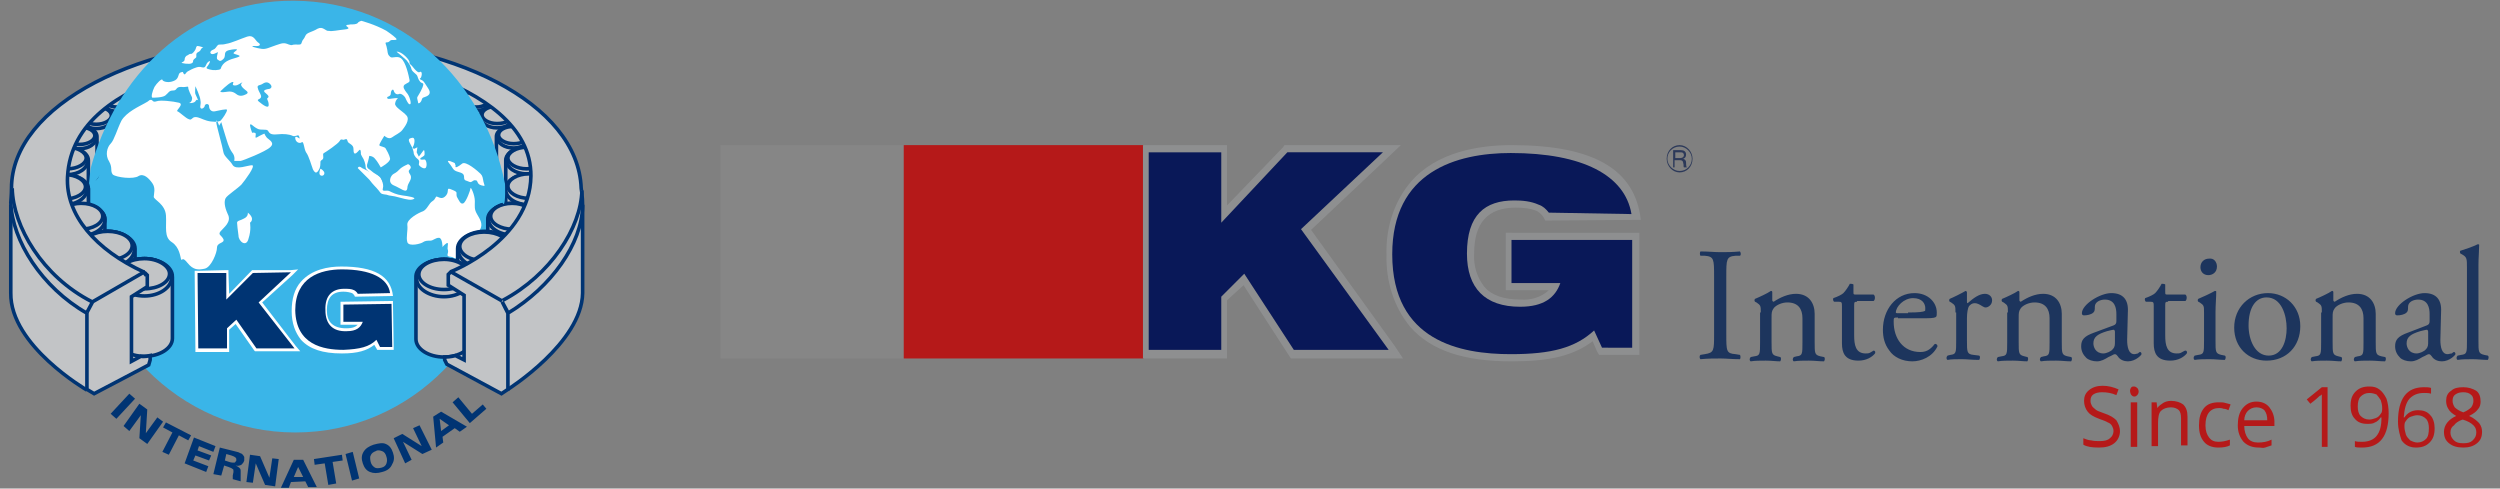
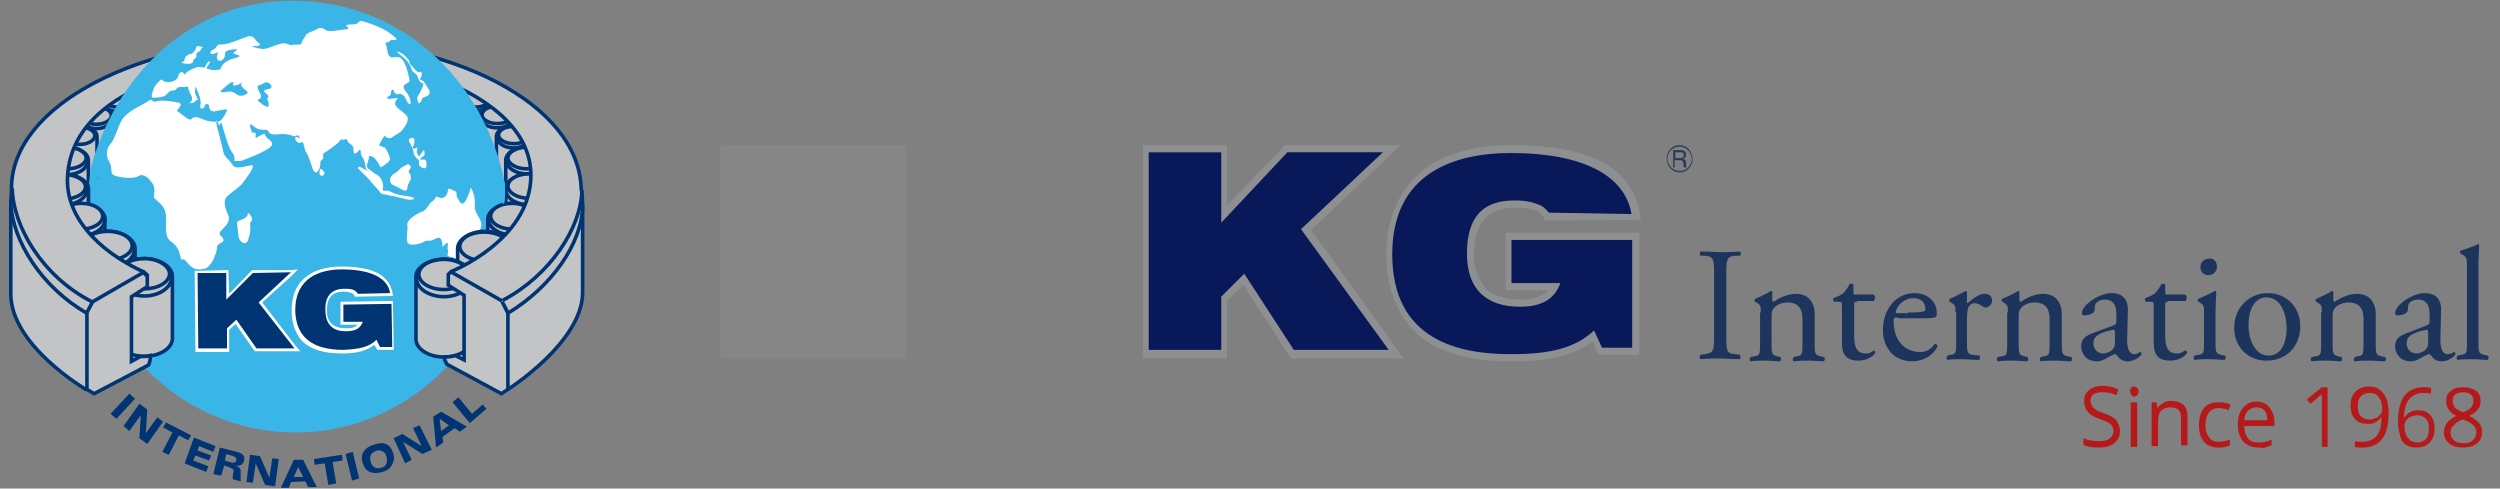
<svg xmlns="http://www.w3.org/2000/svg" xml:space="preserve" id="Layer_1" x="0" y="0" style="enable-background:new 0 0 348 68" version="1.1" viewBox="0 0 348 68">
  <rect x="0" y="0" width="348" height="68" fill="#808080" stroke="none" />
  <style type="text/css">.st0{fill:#868686}.st1{fill:#b51919}.st2{fill:#8e8f90}.st3{fill:#091858}.st4{fill:#3ab5e8}.st5{fill:#fff}.st6{fill:#c2c4c6;stroke:#003473;stroke-width:.5}.st7,.st8,.st9{fill:#c2c4c6;stroke:#000;stroke-width:.384}.st8,.st9{stroke-width:.2}.st9{stroke-width:.231}.st10{fill:#003473}.st11{fill:#1d355d}.st12{fill:#2c3959}</style>
  <g>
    <path d="M100.3 20.2h25.8v29.7h-25.8z" class="st0" />
-     <path d="M125.8 20.2h33.4v29.7h-33.4z" class="st1" />
    <path d="m182.5 32 10.5-9.9 2-1.9h-16.2l-.2.3-7.8 8.1v-8.4H159.1v29.7H170.8v-8.1l2.3-2.1 6.2 9.6.4.6h15.6l-1.2-1.8z" class="st2" />
    <path d="M210.5 32.4h-.9v8h6c-1.1 1-2.5 1.4-3.9 1.3-2.4 0-4.1-.6-5.1-1.8-1-1.3-1.5-2.9-1.4-4.6 0-4.3 1.9-6.4 5.8-6.4 1 0 2.1.1 3 .5.5.3.9.8 1.1 1.3l13.3-.1c-.8-7-6.5-10.4-18-10.4-4.4 0-10.4.9-14 5.1-2.4 2.8-3.5 6.5-3.4 10.1-.1 3.7 1 7.3 3.3 10.1 2.9 3.3 7.5 4.8 14.1 4.8 5.4 0 8.6-.8 11.3-2.8l.6 1.4.3.5h5.6v-17h-17.7z" class="st2" />
    <path d="m173.2 38.1-3.2 3.2v7.4h-10.1V21.2H170V31l9.2-9.8h13.3l-11.4 10.7 12.2 16.8h-13.2zM215.6 29.6c-.4-.5-.8-.9-1.4-1.1-1.1-.5-2.3-.6-3.4-.6-4.1 0-6.6 2-6.6 7.4 0 4.8 2.5 7.4 7.4 7.4 3.3 0 4.9-1.3 5.6-3.3h-6.8v-6h16.8v15H223l-1.1-2.4c-2.6 2.4-5.9 3.3-11.6 3.3-7 0-16.5-1.8-16.5-13.9 0-11.5 8.9-14.1 16.5-14.1 10 0 15.9 3.1 16.8 8.5l-11.5-.2z" class="st3" />
    <g>
      <path d="M41.1 60.2c16.2 0 29.3-13.4 29.3-29.8C70.4 13.9 57.3.6 41.1.6 24.9.6 11.8 14 11.8 30.4S25 60.2 41.1 60.2z" class="st4" />
      <path d="M63 35.8c-.2-.1-.8 0-.7-.4.1-.4.1-.4 0-.8 0-.4.2-1-.2-.7-.4.3-.5.5-.5.5s0-1.3-.5-1.3-.8.4-1.2.4c-.4 0-.7 0-1 .2-.2.2-2 .7-2.2 0-.2-.7.1-1.6 0-2.4-.1-.8 1.6-1.7 2.2-1.9.6-.3.8-1.1 1.3-1.4.5-.3.4-.8.7-.6.3.1.7.4 1.2-.2.5-.6-.1-1.2.8-.8 1 .4.5.4.7 1 .3.5.5 1.1.9.9.4-.2 1-1.9 1-2.1 0-.3.6.9.6 1.8 0 .8-.1 1.1.3 1.8s.9 1.4.4 2.2c-.5.8-.2 1.2-1 2-.7.6-1.8 2.5-2.8 1.8z" class="st5" />
      <path d="M70.7 54.2S81 47.7 81.1 40.8V28.5c-.4 3.3-2.3 8.9-10.5 13.6M12.1 54.3S1.4 48.1 1.5 40.8V28.5c.6 3.7 2.5 9.4 10.6 14" class="st6" />
      <path d="m62.998 48.603 2.4-.006.004 1.8-2.4.006z" class="st7" />
      <path d="M61 12.1c0-.7 1-1.3 2.1-1.3s2 .5 2.1 1.2v4.6c0 .7-1 1.3-2.1 1.3s-2.1-.6-2.1-1.3v-4.5z" class="st6" />
      <path d="M63.1 13.6c-1.1 0-2-.6-2-1.4 0-.8.9-1.4 2-1.4s2 .6 2 1.4c0 .7-.9 1.4-2 1.4z" class="st6" />
-       <path d="M63.1 13c-1 0-1.9-.5-1.9-1.1 0-.6.8-1.1 1.8-1.1s1.8.5 1.9 1.1c0 .6-.8 1.1-1.8 1.1zM68.3 18.6c0 .7-1 1.3-2.1 1.3s-2.1-.6-2.1-1.3V14c0-.7 1-1.3 2.1-1.3s2 .5 2.1 1.2" class="st6" />
      <path d="M66.3 15.4c-1.1 0-2-.6-2-1.4 0-.8.9-1.4 2-1.4s2 .6 2 1.4c0 .8-.9 1.4-2 1.4z" class="st6" />
      <path d="M66.3 14.9c-1 0-1.8-.5-1.9-1.1 0-.6.8-1.1 1.8-1.1s1.8.5 1.8 1.1c.1.6-.7 1.1-1.7 1.1zM69.2 22.9c-1.3 0-2.4-.7-2.4-1.5v-5.2c0-.8 1.1-1.5 2.4-1.5 1.2 0 2.3.6 2.3 1.4" class="st6" />
      <path d="M69.2 17.8c-1.3 0-2.3-.7-2.3-1.5 0-.9 1-1.5 2.3-1.5 1.3 0 2.3.7 2.3 1.5s-1 1.5-2.3 1.5z" class="st6" />
      <path d="M69.2 17.2c-1.2 0-2.1-.6-2.1-1.2 0-.7.9-1.2 2.1-1.2 1.2 0 2.1.6 2.1 1.2 0 .7-.9 1.2-2.1 1.2zM71.5 25.7c-1.3 0-2.4-.7-2.4-1.5V19c0-.8 1.1-1.5 2.4-1.5 1.2 0 2.3.6 2.3 1.4v5.2" class="st6" />
      <path d="M71.5 20.6c-1.3 0-2.3-.7-2.3-1.5 0-.9 1-1.5 2.3-1.6 1.3 0 2.3.7 2.3 1.5 0 .9-1 1.6-2.3 1.6z" class="st6" />
      <path d="M71.5 20c-1.2 0-2.1-.6-2.1-1.2 0-.7.9-1.2 2.1-1.2 1.2 0 2.1.6 2.1 1.2 0 .7-.9 1.2-2.1 1.2zM73.3 30.5c-1.6 0-2.9-.8-2.9-1.8v-6.4c0-1 1.4-1.8 2.9-1.8s2.8.8 2.9 1.7" class="st6" />
      <path d="M73.3 24.2c-1.6 0-2.8-.9-2.8-1.9 0-1.1 1.3-1.9 2.8-1.9 1.6 0 2.8.9 2.8 1.9 0 1.1-1.3 1.9-2.8 1.9z" class="st6" />
      <path d="M73.3 23.5c-1.4 0-2.6-.7-2.6-1.5s1.2-1.5 2.6-1.5c1.4 0 2.6.7 2.6 1.5-.1.8-1.2 1.5-2.6 1.5zM73.6 35.4c-1.7 0-3.2-.9-3.2-2v-7.1c0-1.1 1.5-2 3.2-2 1.7 0 3.1.9 3.2 1.9" class="st6" />
      <path d="M73.6 28.5c-1.7 0-3.2-.9-3.2-2.1 0-1.2 1.4-2.1 3.2-2.1 1.7 0 3.1.9 3.1 2.1 0 1.1-1.4 2.1-3.1 2.1z" class="st6" />
      <path d="M73.6 27.6c-1.6 0-2.9-.8-2.9-1.7 0-.9 1.3-1.7 2.9-1.7 1.6 0 2.9.8 2.9 1.7 0 1-1.3 1.7-2.9 1.7zM71.3 39.9c-1.8 0-3.4-.9-3.4-2.1v-7.3c0-1.2 1.6-2.1 3.4-2.1 1.7 0 3.2.9 3.3 2" class="st6" />
      <path d="M71.3 32.7c-1.8 0-3.3-1-3.3-2.2 0-1.2 1.5-2.2 3.3-2.2 1.8 0 3.3 1 3.3 2.2 0 1.2-1.5 2.2-3.3 2.2z" class="st6" />
      <path d="M71.3 31.9c-1.6 0-3-.8-3-1.8s1.3-1.8 3-1.8c1.6 0 3 .8 3 1.8s-1.3 1.8-3 1.8zM67.5 45.4c-2 0-3.8-1.1-3.8-2.4v-8.4c0-1.3 1.8-2.4 3.8-2.4 2 0 3.7 1 3.8 2.3v.1" class="st6" />
-       <path d="M67.5 37.3c-2.1 0-3.7-1.1-3.7-2.5s1.7-2.5 3.7-2.5 3.7 1.1 3.7 2.5c0 1.3-1.7 2.4-3.7 2.5z" class="st6" />
      <path d="M67.4 36.3c-1.9 0-3.4-.9-3.4-2s1.5-2 3.4-2 3.4.9 3.4 2-1.5 2-3.4 2zM65.7 38.6c0-1.4-1.8-2.5-3.9-2.5-2 0-3.8 1-3.9 2.3V47.2c0 1.4 1.8 2.5 3.9 2.5 2.1 0 3.9-1.1 3.9-2.5v-8.6z" class="st6" />
      <path d="M61.8 41.3c2.1 0 3.8-1.2 3.8-2.6 0-1.4-1.7-2.6-3.8-2.6-2.1 0-3.8 1.2-3.8 2.6-.1 1.4 1.7 2.6 3.8 2.6z" class="st6" />
      <path d="M61.8 40.3c1.9 0 3.5-.9 3.5-2.1 0-1.1-1.6-2.1-3.5-2.1s-3.5.9-3.5 2.1c0 1.1 1.5 2.1 3.5 2.1zM21.6 12.2c0-.7-1-1.3-2.1-1.3s-2 .6-2.1 1.2v4.6c0 .7 1 1.3 2.1 1.3s2.1-.6 2.1-1.3v-4.5z" class="st6" />
      <path d="M19.5 13.6c1.1 0 2-.6 2-1.4 0-.8-.9-1.4-2-1.4s-2 .6-2 1.4c0 .8.9 1.4 2 1.4z" class="st6" />
      <path d="M19.5 13.1c1 0 1.8-.5 1.8-1.1 0-.6-.8-1.1-1.8-1.1s-1.8.5-1.8 1.1c0 .6.8 1.1 1.8 1.1z" class="st6" />
      <path d="M17.8 48.3v2.6l3-1.5v-1z" class="st8" />
      <path d="M18.4 14.1c0-.7-1-1.3-2.1-1.3s-2 .6-2.1 1.2v4.6c0 .7 1 1.3 2.1 1.3s2.1-.6 2.1-1.3v-4.5z" class="st6" />
      <path d="M16.3 15.5c1.1 0 2-.6 2-1.4 0-.8-.9-1.4-2-1.4s-2 .6-2 1.4c0 .8.9 1.4 2 1.4z" class="st6" />
      <path d="M16.3 14.9c1 0 1.8-.5 1.8-1.1 0-.6-.8-1.1-1.9-1.1-1 0-1.8.5-1.8 1.1.1.6.9 1.1 1.9 1.1z" class="st6" />
-       <path d="M12.1 22.3c0-.9-1.3-1.7-2.7-1.7-1.4 0-2.6.7-2.7 1.6v6c0 .9 1.2 1.7 2.7 1.7 1.4 0 2.7-.8 2.7-1.7v-5.9z" class="st9" />
      <path d="M9.4 24.1c1.5 0 2.6-.8 2.6-1.8s-1.2-1.8-2.6-1.8c-1.5 0-2.6.8-2.6 1.8s1.1 1.8 2.6 1.8z" class="st9" />
      <path d="M9.4 23.4c1.3 0 2.4-.6 2.4-1.4 0-.8-1.1-1.4-2.4-1.4-1.3 0-2.4.6-2.4 1.4 0 .8 1.1 1.4 2.4 1.4z" class="st9" />
      <path d="M15.7 16.3c0-.8-1.1-1.5-2.4-1.5-1.2 0-2.3.6-2.3 1.4v5.2c0 .8 1.1 1.5 2.4 1.5 1.3 0 2.4-.7 2.4-1.5-.1 0-.1-5.1-.1-5.1z" class="st6" />
      <path d="M13.4 17.9c1.3 0 2.3-.7 2.3-1.5 0-.9-1-1.5-2.3-1.5-1.3 0-2.3.7-2.3 1.5s1 1.5 2.3 1.5z" class="st6" />
      <path d="M13.4 17.3c1.2 0 2.1-.6 2.1-1.2 0-.7-.9-1.2-2.1-1.2-1.2 0-2.1.6-2.1 1.2s.9 1.2 2.1 1.2zM13.5 19c0-.8-1.1-1.5-2.4-1.5-1.2 0-2.3.6-2.3 1.4v5.2c0 .8 1.1 1.5 2.4 1.5 1.3 0 2.4-.7 2.4-1.5-.1.1-.1-5-.1-5.1z" class="st6" />
-       <path d="M11.1 20.7c1.3 0 2.3-.7 2.3-1.6 0-.9-1-1.5-2.3-1.5-1.3 0-2.3.7-2.3 1.5 0 .9 1 1.6 2.3 1.6z" class="st6" />
+       <path d="M11.1 20.7z" class="st6" />
      <path d="M11.1 20.1c1.2 0 2.1-.6 2.1-1.2 0-.7-.9-1.2-2.1-1.2-1.1-.1-2.1.4-2.1 1.1 0 .7 1 1.3 2.1 1.3zM12.3 22.3c0-1-1.4-1.8-2.9-1.8s-2.8.8-2.9 1.7v6.4c0 1 1.3 1.8 2.9 1.8 1.6 0 2.9-.8 2.9-1.8v-6.3z" class="st6" />
      <path d="M9.4 24.3c1.6 0 2.8-.9 2.8-1.9 0-1.1-1.3-1.9-2.8-1.9-1.6 0-2.8.9-2.8 1.9-.1 1 1.2 1.9 2.8 1.9z" class="st6" />
      <path d="M9.4 23.5c1.4 0 2.6-.7 2.6-1.5s-1.2-1.5-2.6-1.5c-1.4 0-2.6.7-2.6 1.5s1.1 1.5 2.6 1.5zM12.3 26.3c0-1.1-1.5-2-3.2-2-1.7 0-3.1.9-3.2 1.9v7.2c0 1.1 1.5 2 3.2 2 1.7 0 3.2-.9 3.2-2v-7.1z" class="st6" />
      <path d="M9 28.5c1.7 0 3.1-1 3.1-2.1 0-1.2-1.4-2.1-3.2-2.1-1.7 0-3.1 1-3.1 2.1.1 1.2 1.5 2.1 3.2 2.1z" class="st6" />
      <path d="M9 27.7c1.6 0 2.9-.8 2.9-1.7 0-.9-1.3-1.7-2.9-1.7-1.6 0-2.9.8-2.9 1.7.1.9 1.4 1.7 2.9 1.7zM14.6 30.5c0-1.2-1.6-2.1-3.4-2.1-1.7 0-3.2.9-3.3 2v7.4c0 1.2 1.5 2.1 3.3 2.1 1.8 0 3.4-.9 3.4-2.1v-7.3z" class="st6" />
      <path d="M11.3 32.8c1.8 0 3.3-1 3.3-2.2 0-1.2-1.5-2.2-3.3-2.2-1.8 0-3.3 1-3.3 2.2 0 1.2 1.5 2.2 3.3 2.2z" class="st6" />
      <path d="M11.3 31.9c1.6 0 3-.8 3-1.8s-1.3-1.8-3-1.8c-1.6 0-3 .8-3 1.8s1.4 1.8 3 1.8zM15 45.4c2 0 3.8-1.1 3.8-2.4v-8.4c0-1.3-1.8-2.4-3.8-2.4-2 0-3.7 1-3.8 2.3v.1" class="st6" />
      <path d="M15 37.2c2.1 0 3.7-1.1 3.7-2.5S17 32.2 15 32.2c-2.1 0-3.7 1.1-3.7 2.5s1.7 2.5 3.7 2.5z" class="st6" />
      <path d="M15 36.2c1.9 0 3.4-.9 3.4-2s-1.5-2-3.4-2-3.4.9-3.4 2 1.6 2 3.4 2zM24 38.5c0-1.4-1.8-2.5-3.9-2.5-2 0-3.8 1-3.9 2.3V47.1c0 1.4 1.8 2.5 3.9 2.5 2.1 0 3.9-1.1 3.9-2.5v-8.6z" class="st6" />
      <path d="M20.1 41.2c2.1 0 3.8-1.2 3.8-2.6 0-1.4-1.7-2.6-3.8-2.6-2.1 0-3.8 1.2-3.8 2.6 0 1.5 1.7 2.6 3.8 2.6z" class="st6" />
      <path d="M20.1 40.2c1.9 0 3.5-.9 3.5-2.1 0-1.1-1.6-2.1-3.5-2.1s-3.5.9-3.5 2.1c0 1.2 1.6 2.1 3.5 2.1z" class="st6" />
      <path d="m20.1 37.9.4.4v1.6l-2.2 1.4v9l1.3-.7s.5.1 1.3-.1v.6l-.2.7-7.6 4-1-.6V43.5v.1C5.8 40 1.7 33.5 1.5 28.2c0 0 .1-1.2.1-2 0-11.5 17.8-20.8 39.6-20.8 21.9 0 39.3 9.1 39.7 20.8 0 0 .2 1.1.2 2.5-.1 5.2-4.3 11.2-10.4 14.9l-.8-1.6.8 1.5v10.7l-.9.6-7.6-4.1-.3-.6v-.4c.8 0 1.5-.2 1.5-.2l1.2.6v-9l-2.2-1.4v-1.5l.4-.4s11-4.3 11.1-13.3c.1-13.8-27.4-18-32.3-17.3-5 .6-31.4 2.2-32.2 17.4-.3 5.3 3.9 10.2 10.7 13.3" class="st6" />
      <path d="M81 26.5c-.1 5.2-4.4 11.8-11 15.3M12.8 42c-6.9-3.5-11-10.5-11.1-15.8M62.7 37.8l7.2 4.1M12.1 43.5l.8-1.5 7.1-4.1.4.5" class="st6" />
      <path d="M12.6 23.5C16 10.8 26.2 0 40.9.1c15 .1 26.5 11 29.4 25.5 0 0 .1 2.8-.2 2.8-.2 0-.8-2-1.2-2-.2 0-.5 0-.8-.1-.7-.1-1.5-.3-2.1-.6l-1.7.2-3.8-1-2.2 3.6-4.7 1-13.1-6.1-21.5.4-5.1.6-1.3 1.8-.2-.7.2-2z" class="st4" />
      <path d="M28.3 6.6s-.6-.2-.8-.2c-.2 0-.2.3-.3.5-.1.2-.4.6-.6.6-.2 0-.2 0-.5.2-.3.1-.4.4-.4.6 0 .2-.2.3-.4.4-.2.1 1.1.3 1.4.1.3-.2.1-.2.2-.4s.2-.2.4-.4c.1-.2-.1-.5.2-.7.4-.2.4-.3.5-.5.2-.2.3-.2.3-.2zM44.6 23.5s-.3.7 0 .9c.3.2.7-.1.5-.5-.3-.4-.5-.4-.5-.4zM57.3 19.2c-.5.1-.5.3-.1 1s.4 1.2.4 1.2.1.4.5.7c.4.3.2.6.2.8 0 .2.8.8 1 .4.2-.4 0-1.1-.2-1.1s-.6.1-.6-.1.6-.3.6-.6 0-.8-.2-.5c-.2.3-.6.8-.6.8l-.3-.6.1-.7-.4.2s-.4 0-.2-.3.4-1.4-.2-1.2zM34.5 29.6s.1.5-.5.8c-.5.3-1 .3-1 .6s.1 1 .2 1.8c0 .8 1.1 1.7 1.4.4.4-1.2.2-2.2.2-2.2s.8-.5-.3-1.4zM56.7 22.9s-.5.2-.9.5c-.4.4-.6.6-1 .8-.4.2-.9 1.2 0 1.6 1 .4 1.8 1.2 1.9.4 0-.8.8-1.2.4-1.9-.4-.6-.1-.6 0-.8.3-.3-.3-.8-.4-.6z" class="st5" />
      <path d="m49.8 23.4 1.6 1.6c.6.8.9 1 1.3 1.5.4.6.5.5 1.1.6.5.2.8.1 1.8.4 1.1.3 1.6.4 2 .2.4-.2-.8-.4-1.6-.5-.8-.1-1.4-.4-1.8-.6-.4-.2-1.1.2-.9-.4.2-.7-.4-1.7-.9-1.8-.5-.2-1.7-.9-2-1-.2-.2-.5-.3-.6 0zM55.2 7.2s1.1.9 1.4 1.2c.3.4.6.8.7 1.3.2.4.7.6.8.9.1.3.1.4.4.8.3.3.6 0 .3.8-.3.7-.6 1.1-.7 1.3-.1.2.1.6.1.8 0 .2.4 0 .5-.4.1-.4.3-.3.7-.5.4-.2.6-.5.2-1.1-.4-.6-.6-1-.8-1.1-.2-.1-.5-.2-.3-.3.2-.1.3-.8.1-.9-.2-.1-.2.4-.9-.4-.6-.8-.7-.6-.7-.9.1-.3-1.1-1.6-1.8-1.5z" class="st5" />
      <path d="M53.8 4.3s.9.6 1.3 1-.5.2-.7.3c-.2.1-.2.3-.6.3-.3 0 0 .3.1 1s.1.7.4 1c.3.3.9-.2 1.5.2.7.5 1.1 2.5 1.2 3 .1.4-.3.4-.7.7-.3.3 0 .7.3 1.1.4.4.7 1.5.5 1.6-.2.1-.4-.3-.6-.7-.1-.4-.7-.9-1-.7-.3.1-.6-.1-.7-.5-.1-.3-.4 0-.4.4 0 .5-.6.4-.5.6 0 .2.2.2.8.1.6-.1.7 0 .7 0s-.3.1-.4.7c-.1.5 1.1 1.1 1.6 1.7.5.6-.3 1.6-.6 2-.3.4-1 .7-1.4 1-.5.4-1.1-.2-1.1-.2s-.7 1.1-.7 1.3c0 .2.8.2.9.5.1.2.5.8.6 1.4 0 .5-1.3 1.2-1.3 1.2s-.5-.9-.8-1.2c-.3-.4-.8-.4-.8-.4s-.1.6-.3 1.2c-.1.6.3.6.6.9.3.3.8.5 1.1.8.3.2.4.9.4.9s-.3 0-.7-.1c-.3-.1-.3-.6-.7-1-.3-.5-.9-.7-.9-1.1 0-.4-.2-1.1-.5-1.5-.3-.5-.1-.4-.2-.8s-.3.1-.6.3c-.3.2-.4 0-.4-.6s-.7-.7-.8-1c-.1-.3-.1-.4-.4-.3-.3.2-.5-.2-.7.2-.2.4-2 1.6-2.2 1.7-.2.1-.1.2-.1.6 0 .4-.3.3-.4.6 0 .3 0 .8-.2 1.1-.1.2-.3.5-.5.4-.2-.1-.4-.5-.4-.6-.1-.2-.5-1.7-.9-2.2-.3-.5-.3-1.6-.6-1.4-.2.2-.8.1-.9-.5-.1-.6.6 0 .6 0s0-.2-.1-.4c-.2-.2-.5.2-.9 0s-1.2-.3-2.1-.2c-1 .1-1.1-.2-1.3-.5-.2-.3-1 0-1.5-.3-.6-.3-.9-.8-1-.5 0 .3.3 1.1.3 1.1s.1-.1.4 0c.3.1-.2.9.3.6.5-.3 1-.5 1-.5s.2.5.5.7c.2.2 1 .6.3 1.2-.6.6-3.9 1.9-4.1 1.9h-.9s.2-.6-.3-1.2c-.5-.7-.7-1.6-.9-2.2-.2-.6-.6-2-.6-2l-.3.5s-.4-1.2-.4-.5c0 .4.9 3.5 1 4.2.1.6.9 1.1 1.3 1.8.5.7 2.1 0 2.7 0 .5.1-1 2.1-1.5 2.7-.6.6-2 1.5-2.2 1.9-.2.4-.2 1.1.3 2.2.6 1.1-.6 1.9-1 2.4s.1.5.4 1.1c.2.6-.9.4-.9 1.2 0 .7-.8 2.7-1.7 2.9-.9.2-1.6.2-2.4-.8-.8-1-.7-.2-.9-.5-.1-.3-.2-1.7-1.3-2.4s-.7-2.1-.8-3.7c-.1-1.6-1.7-2.2-1.7-2.6 0-.4.3-1.2-.2-1.9s-1.2-1.4-1.9-1c-.7.5-3.1.2-3.6-.2-.4-.5 0-.9-.5-1.8-.6-.9-.3-2 .2-2.5s.9-2 1.5-3.2c.7-1.2 2.5-2 3.2-2.4.8-.4.6-.5.9-.5.3 0 .2.4.8.2.5-.2 2.3 0 3.1.2.8.2-.5 1.1-.2 1.2.3.1 1.2 1 1.6 1.1.4.2.4-.3.9-.3s.9.3 1.6.5c.7.2 1.6.2 1.9 0 .3-.3.9-1.2.9-1.5 0-.2-1.2.1-1.7.2s-.8-.3-.8-.7c0-.4-.5-.4-.6-.1 0 .3-.5.6-.6.3-.1-.2.1-.5 0-1 0-.5-.7-2-.7-2s-.1.9 0 1.1c.1.2.4.9.4.9s-.2-.3-.4.1c-.2.3-1.1.3-.8.2.3-.1.4-.6.3-.8-.1-.2-.5-1-.5-1.3 0-.3-.2 0-1-.1-.8 0-.5.5-1.1.5-.6 0-.6.3-1.1.7-.4.3-1.6.3-1.8.3-.2-.1 0-.9.3-1.5.3-.5 1-1.2 1.1-1 0 .2.7.5 1.5.2.9-.3.6-1 1-1.2.5-.2.3 0 .5.2s.2-.2.6-.4c.4-.2.5-.3 1.1-.5.6-.2.7 0 1 0 .4 0 .3-.5.7-.8.4-.3.2.2-.1.6-.4.4.1.4.4.5.3.1 1.2.1 1.4-.1.3-1 1.2-1.3 2.3-1.6 1-.3-.5-.4-.5-.6 0-.2 1.2-.7-.2-.5-1.5.2-.7.8-1.2 1.3s-.6.2-.8.1c-.2-.1-.1-.5 0-.9.2-.4-.5.3-.9.1-.3-.2 0-.5.3-.6.3-.1.4-.4.6-.6.2-.2.5 0 1.2-.2.7-.1 2-.7 2.9-1 .9-.3 1.1.5 1.5.8.5.3.3.6-.5.5-.8 0 .3.3 1 .4.6.1 1.1-.2 2-.5.9-.3 1.1-.4 1.8-.1.6.2.3 0 .9 0 .6 0 .8.1.9-.3.1-.4.3-.4.5-.9s.9-.5 1.7-1c.8-.4 1.1.4 1.6.3.4.1 1.2-.1 2.2-.2 1-.1.2-.4.2-.5 0-.2.2-.1.6-.2.4 0 .8 0 1-.2.1-.2.5-.3.5-.3s1.9.5 3.5 1.4z" class="st5" />
      <path d="M32.5 11.5s-.3.4.2.4.8-.4 1-.4c.2 0-.4.1 0 .6s1.1.7.6 1c-.4.2-.9.4-1.4 0-.5-.4-.9-.4-1.5-.3-.6.1-.9 0-.6-.2.4-.4 1.6-1.5 1.7-1.1zM37.6 11.7c-.4-.4-.8-.2-1.1 0-.3.2-.8.1-.6.6.1.5.6 1 .4 1.3-.2.3-.7.2-.2.6.5.4 1.3 1 1.3.4 0-.7-.4-.8-.1-1 .3-.2-.3-.6-.5-.8-.1-.2 0-.3.5-.4.4 0 .7-.3.3-.7z" class="st4" />
-       <path d="M63.3 22.7s-1.4-.7-.8 0c.6.7.5 1 1.2 1.2.7.2.9.3.9.8s.3.4.7.6c.4.2.5-.3.9-.2.4 0 .1.5.8.7.7.2.4 0 .3-.5-.1-.5-.1-.8-.4-1.1-.3-.3-2.1-1.9-2.6-1.4-.5.4-.9.6-.9.4 0-.2.1 0-.1-.5z" class="st5" />
      <g>
        <g>
          <g>
            <g>
              <path d="m36.5 42.1 4.2-3.8.8-.8-1 .1H35.1l-.1.1-3.1 3.2-.1-2.9v-.4h-.3l-4 .1h-.4v.4l.1 10.5v.4h4.7v-3.1l.9-.8 2.6 3.7.1.1h6.3l-.6-.7z" class="st5" />
              <path d="M47.8 42h-.4V45.2h2.4c-.3.3-.7.5-1.6.5-.9 0-1.6-.2-2.1-.7-.4-.4-.6-1-.6-1.8 0-1.7.7-2.6 2.3-2.6.5 0 .9.1 1.2.2.2.1.4.4.4.5l5.3-.1c-.3-2.8-2.6-4.1-7.2-4.1-1.8 0-4.1.4-5.6 2.1-.9 1-1.3 2.4-1.3 4.1 0 1.7.5 3 1.3 4 1.2 1.3 3 1.9 5.7 1.9 2.2 0 3.5-.4 4.5-1.2l.3.5.1.2h2.3v-.4l-.1-6v-.4h-.4l-6.5.1z" class="st5" />
            </g>
            <path d="m32.9 44.5-1.3 1.2v2.8h-4L27.5 38h4v3.7l3.7-3.7 5.3-.1-4.5 4.2 5 6.4h-5.3l-2.8-4zM49.8 40.9c-.1-.2-.3-.4-.5-.5-.4-.2-.8-.2-1.4-.2-1.6 0-2.7.9-2.6 3 0 1.9 1 3 3 2.9 1.3 0 1.9-.5 2.2-1.3h-2.7v-2.4l6.7-.1.1 6h-1.7l-.5-1c-1 1-2.3 1.3-4.6 1.4-2.8 0-6.6-.7-6.7-5.5 0-4.6 3.5-5.7 6.5-5.7 4 0 6.4 1.2 6.7 3.3l-4.5.1z" class="st10" />
          </g>
        </g>
      </g>
      <g>
        <path d="m15.4 57.6 2.6-2.8.8.7-2.6 2.8-.8-.7zM17.2 59.3l2.2-3.1 1.1.8-.2 3.3 1.6-2.2.8.6-2.2 3.1-1.1-.8.2-3.2L18 60l-.8-.7zM22.6 62.9l1.4-2.7-1.3-.7.4-.7 3.5 1.8-.4.7-1.3-.7-1.4 2.7-.9-.4zM25.7 64.5l1.3-3.6 3 1.2-.3.8-2-.8-.2.6 1.9.7-.3.7-1.9-.7-.3.7 2.1.8-.3.8-3-1.2zM29.7 66l.9-3.7 2 .5c.3.1.5.1.7.2.1.1.3.1.4.2.1.1.2.2.3.4v.5c-.1.3-.2.4-.4.6-.2.1-.5.2-.8.1.2.1.4.2.5.3.1.1.2.2.2.4V67l-1.1-.3v-.5l.1-.5c0-.2 0-.4-.1-.4-.1-.1-.3-.2-.6-.3l-.6-.2-.4 1.4-1.1-.2zm1.8-2.8-.2.9.6.2c.3.1.5.1.7.1.1 0 .2-.1.3-.3 0-.2 0-.3-.1-.4-.1-.1-.3-.2-.6-.3l-.7-.2zM34.3 67.1l.5-3.8 1.4.2 1.3 3 .4-2.7.9.1-.5 3.8-1.4-.2-1.3-3-.4 2.7-.9-.1zM39.1 67.9l1.8-3.9h1.3l1.9 3.8h-1.2l-.4-.8-2 .1-.3.8h-1.1zm1.8-1.5h1.3l-.7-1.4-.6 1.4zM45.7 67.5l-.5-3-1.4.2-.1-.8 3.9-.6.1.8-1.4.2.5 3-1.1.2zM49 66.9l-.9-3.7 1-.3.9 3.7-1 .3zM53.2 65.7c-.7.2-1.2.2-1.7 0s-.8-.6-1-1.2c-.2-.6-.2-1.1.1-1.6.3-.5.8-.8 1.4-1 .7-.2 1.3-.3 1.7-.1.5.2.8.6 1 1.2.2.6.2 1.1-.1 1.6-.2.5-.6.9-1.4 1.1zm-1.6-1.4c.1.4.3.6.6.8.2.1.5.1.9 0s.6-.3.7-.6c.1-.3.1-.6 0-.9-.1-.4-.3-.7-.6-.8-.3-.1-.6-.2-.9 0-.3.1-.6.3-.7.6-.1.1-.1.5 0 .9zM56.4 64.5 54.8 61l1.2-.6 2.7 1.7-1.2-2.5.9-.4 1.7 3.4-1.3.6-2.7-1.7 1.2 2.5-.9.5zM60.7 62.3l-.4-4.3 1.1-.7 3.6 2.1-1 .7-.7-.5-1.7 1.2.1.8-1 .7zm.7-2.3 1.1-.8-1.3-.9.2 1.7zM65.4 58.9 63 56l.8-.7 1.9 2.3 1.5-1.3.5.6-2.3 2z" class="st10" />
      </g>
    </g>
    <g>
      <path d="M295.1 60c0 .7-.3 1.3-.8 1.7-.5.4-1.2.6-2.1.6-1 0-1.7-.1-2.2-.4V61c.3.1.7.3 1.1.3.4.1.8.1 1.2.1.6 0 1.1-.1 1.4-.4.3-.2.5-.6.5-1 0-.3-.1-.5-.2-.7-.1-.2-.3-.4-.6-.5-.3-.2-.7-.3-1.2-.5-.8-.3-1.3-.6-1.6-1-.3-.4-.5-.9-.5-1.5s.2-1.1.7-1.5 1.1-.6 1.9-.6c.8 0 1.5.2 2.2.5l-.3.8c-.7-.3-1.3-.4-2-.4-.5 0-.9.1-1.2.3-.3.2-.4.5-.4.9 0 .3.1.5.2.7.1.2.3.3.5.5s.6.3 1.1.5c.9.3 1.4.6 1.8 1 .3.5.5 1 .5 1.5zM296.5 54.4c0-.2.1-.4.2-.5.1-.1.2-.1.4-.1.1 0 .3.1.4.2.1.1.2.3.2.5s-.1.4-.2.5c-.1.1-.2.2-.4.2s-.3-.1-.4-.2-.2-.4-.2-.6zm1 7.8h-.9V56h.9v6.2zM303.6 62.2v-4c0-.5-.1-.9-.3-1.1-.2-.2-.6-.4-1.1-.4-.6 0-1.1.2-1.4.5-.3.3-.4.9-.4 1.7v3.2h-.9V56h.7l.1.8c.2-.3.5-.5.8-.7s.7-.3 1.1-.3c.7 0 1.3.2 1.7.5.4.4.6.9.6 1.7v4h-.9zM308.8 62.3c-.9 0-1.6-.3-2-.8-.5-.6-.7-1.3-.7-2.3 0-1 .2-1.8.7-2.4.5-.6 1.2-.8 2.1-.8.3 0 .6 0 .9.1.3.1.5.1.7.2l-.3.8c-.2-.1-.4-.2-.7-.2-.2-.1-.5-.1-.6-.1-1.2 0-1.9.8-1.9 2.4 0 .8.2 1.3.5 1.7.3.4.7.6 1.3.6.5 0 1-.1 1.6-.3v.8c-.4.2-.9.3-1.6.3zM314.4 62.3c-.9 0-1.6-.3-2.1-.8-.5-.6-.8-1.3-.8-2.3 0-1 .2-1.8.7-2.4s1.1-.9 1.9-.9c.8 0 1.4.3 1.8.8.4.5.7 1.2.7 2v.6h-4.2c0 .7.2 1.3.5 1.7.3.4.8.6 1.4.6.7 0 1.3-.1 1.9-.4v.8l-.9.3c-.3.1-.5 0-.9 0zm-.3-5.6c-.5 0-.9.2-1.2.5-.3.3-.5.8-.5 1.3h3.2c0-.6-.1-1-.4-1.4-.2-.2-.6-.4-1.1-.4zM324.1 62.2h-.9V54.9c-.1.1-.2.2-.3.2-.1.1-.5.5-1.3 1.1l-.5-.6 2.1-1.7h.8v8.3zM332.5 57.5c0 3.2-1.2 4.8-3.7 4.8-.4 0-.8 0-1-.1v-.8c.3.1.6.1 1 .1.9 0 1.6-.3 2-.8.5-.6.7-1.4.7-2.6h-.1c-.2.3-.5.6-.8.7-.3.2-.7.2-1.1.2-.7 0-1.3-.2-1.7-.7-.4-.4-.6-1-.6-1.8 0-.9.2-1.5.7-2 .5-.5 1.1-.7 1.9-.7.6 0 1 .1 1.4.4s.7.7 1 1.3c.2.6.3 1.3.3 2zm-2.7-2.8c-.5 0-.9.2-1.2.5s-.4.8-.4 1.4c0 .5.1 1 .4 1.3.3.3.7.5 1.2.5.3 0 .6-.1.9-.2.3-.1.5-.3.7-.6.2-.2.2-.5.2-.8 0-.4-.1-.8-.2-1.1-.2-.3-.4-.6-.6-.8-.3-.1-.6-.2-1-.2zM333.8 58.7c0-1.6.3-2.8.9-3.6.6-.8 1.5-1.2 2.7-1.2.4 0 .7 0 1 .1v.8c-.3-.1-.6-.1-1-.1-.9 0-1.5.3-2 .8-.5.6-.7 1.4-.8 2.6h.1c.4-.6 1-1 1.9-1 .7 0 1.3.2 1.7.7.4.4.6 1.1.6 1.8 0 .9-.2 1.5-.7 2-.5.5-1.1.7-1.9.7-.8 0-1.5-.3-2-1-.2-.6-.5-1.5-.5-2.6zm2.7 2.9c.5 0 .9-.2 1.2-.5.3-.3.4-.8.4-1.5 0-.5-.1-1-.4-1.3-.3-.3-.7-.5-1.2-.5-.3 0-.6.1-.9.2-.3.1-.5.3-.7.6-.2.2-.2.5-.2.8 0 .4.1.7.2 1.1.1.3.4.6.6.8.4.2.7.3 1 .3zM342.9 53.9c.7 0 1.3.2 1.8.5.4.3.6.8.6 1.5 0 .4-.1.8-.4 1.1-.2.3-.6.6-1.2.9.7.3 1.1.7 1.4 1 .3.4.4.8.4 1.2 0 .7-.2 1.2-.7 1.6-.5.4-1.1.6-1.9.6-.9 0-1.5-.2-2-.6-.5-.4-.7-.9-.7-1.6 0-.9.6-1.7 1.7-2.2-.5-.3-.9-.6-1.1-1-.2-.3-.3-.7-.3-1.1 0-.6.2-1.1.7-1.4.4-.4 1-.5 1.7-.5zm-1.8 6.3c0 .5.2.8.5 1.1.3.3.7.4 1.3.4.6 0 1-.1 1.3-.4.3-.3.5-.6.5-1.1 0-.4-.1-.7-.4-1-.3-.3-.8-.6-1.5-.8-.6.2-1 .5-1.2.8-.3.2-.5.5-.5 1zm1.8-5.6c-.5 0-.8.1-1.1.3-.3.2-.4.5-.4.9 0 .3.1.6.3.9.2.2.6.5 1.2.7.5-.2.9-.5 1.1-.7.2-.3.3-.6.3-.9 0-.4-.1-.7-.4-.9-.2-.2-.6-.3-1-.3z" class="st1" />
    </g>
    <g>
      <path d="M238.6 38.5c0-2.4 0-2.8-1.3-2.9h-.6c-.1-.1-.1-.5 0-.6 1.1 0 1.9.1 2.8.1.9 0 1.6 0 2.7-.1.1.1.2.5 0 .6h-.6c-1.3.1-1.3.5-1.3 2.9v8c0 2.4 0 2.7 1.3 2.8l.6.1c.1.1.1.5 0 .6-1.1 0-1.9-.1-2.7-.1-.9 0-1.7 0-2.8.1-.1-.1-.2-.4 0-.6l.6-.1c1.3-.2 1.3-.5 1.3-2.8v-8zM245.1 43.5c0-.9 0-1-.6-1.4l-.2-.1c-.1-.1-.1-.3 0-.4.5-.2 1.8-.8 2.2-1.1.1 0 .2 0 .2.2v1.1c0 .1.1.2.2.2.9-.6 2-1.1 3.1-1.1 1.8 0 2.6 1.3 2.6 2.8v3.9c0 1.6 0 1.8.8 2l.5.1c.2.1.1.5 0 .6-.7 0-1.3-.1-2.1-.1s-1.5 0-2.1.1c-.2-.1-.2-.4 0-.6l.4-.1c.8-.1.8-.3.8-2v-3.3c0-1.3-.6-2.2-2.1-2.2-.8 0-1.6.4-1.9.8-.3.4-.3.7-.3 1.3v3.4c0 1.6 0 1.8.8 2l.4.1c.2.1.1.5 0 .6-.6 0-1.2-.1-2-.1s-1.5 0-2.1.1c-.2-.1-.2-.4 0-.6l.5-.1c.8-.1.8-.3.8-2v-4.1zM258.5 42c-.4 0-.4.1-.4.5v4.2c0 1.3.2 2.5 1.6 2.5.2 0 .4 0 .6-.1.2-.1.5-.3.5-.3.2 0 .3.2.2.4-.4.5-1.2 1-2.3 1-1.9 0-2.3-1.1-2.3-2.4v-5.1c0-.6 0-.7-.5-.7h-.6c-.1-.1-.2-.3-.1-.5.6-.2 1.2-.5 1.4-.7.3-.3.7-.9.9-1.3.1 0 .4 0 .5.1v1c0 .4 0 .4.4.4h2.4c.3.2.2.8 0 .9h-2.3zM264.2 44.2c-.6 0-.6 0-.6.6 0 2.3 1.3 4.2 3.7 4.2.7 0 1.3-.2 2-1.1.2-.1.4.1.4.3-.7 1.5-2.3 2.1-3.5 2.1-1.4 0-2.6-.6-3.2-1.5-.7-.9-.9-1.9-.9-2.9 0-2.8 1.8-5.1 4.4-5.1 1.9 0 3.1 1.3 3.1 2.7 0 .3 0 .5-.1.6-.1.1-.4.2-1.3.2h-4zm1.4-.7c1.6 0 2.1-.1 2.3-.2.1 0 .1-.1.1-.4 0-.6-.4-1.4-1.7-1.4-1.3 0-2.4 1.2-2.4 2 0 0 0 .1.2.1h1.5zM272.2 43.5c0-.9 0-1-.6-1.4l-.2-.1c-.1-.1-.1-.3 0-.4.5-.2 1.7-.8 2.2-1.1.1 0 .2.1.2.2V42c0 .1 0 .2.1.2.8-.7 1.6-1.3 2.4-1.3.6 0 1 .4 1 .9 0 .7-.6 1-.9 1-.2 0-.3-.1-.5-.2-.3-.2-.7-.4-1-.4-.4 0-.6.2-.8.4-.2.3-.3 1-.3 1.7v3.1c0 1.6 0 1.9.9 2l.8.1c.2.1.1.5 0 .6-1 0-1.7-.1-2.4-.1-.8 0-1.5 0-2 .1-.2-.1-.2-.4 0-.6l.4-.1c.8-.1.8-.3.8-2v-3.9zM279.5 43.5c0-.9 0-1-.6-1.4l-.2-.1c-.1-.1-.1-.3 0-.4.5-.2 1.8-.8 2.2-1.1.1 0 .2 0 .2.2v1.1c0 .1.1.2.2.2.9-.6 2-1.1 3.1-1.1 1.8 0 2.6 1.3 2.6 2.8v3.9c0 1.6 0 1.8.8 2l.5.1c.2.1.1.5 0 .6-.7 0-1.3-.1-2.1-.1s-1.5 0-2.1.1c-.2-.1-.2-.4 0-.6l.4-.1c.8-.1.8-.3.8-2v-3.3c0-1.3-.6-2.2-2.1-2.2-.8 0-1.6.4-1.9.8-.3.4-.3.7-.3 1.3v3.4c0 1.6 0 1.8.8 2l.4.1c.2.1.1.5 0 .6-.6 0-1.2-.1-2-.1s-1.5 0-2.1.1c-.2-.1-.2-.4 0-.6l.5-.1c.8-.1.8-.3.8-2v-4.1zM294.2 45.3c.3-.1.4-.3.4-.6v-1c0-.8-.2-2-1.6-2-.6 0-1.4.3-1.4 1 0 .4 0 .6-.2.8-.3.3-.9.4-1.3.4-.2 0-.3-.1-.3-.3 0-1.2 2.5-2.8 4.1-2.8 1.6 0 2.4.9 2.3 2.6l-.1 3.9c0 1 .2 2 1 2 .2 0 .4-.1.5-.1.1-.1.2-.2.3-.2.1 0 .2.1.2.3 0 .1-.8 1-1.9 1-.5 0-1.1-.2-1.4-.7-.1-.1-.2-.3-.4-.3s-.4.2-.9.4c-.5.3-1 .6-1.6.6-.6 0-1.2-.2-1.5-.5-.4-.4-.7-.9-.7-1.6 0-.9.4-1.4 1.8-1.9l2.7-1zm-1.4 3.9c.4 0 1.1-.3 1.3-.6.3-.3.3-.6.3-1.1v-1.3c0-.2-.1-.3-.2-.3s-.5.1-.9.2c-1.3.4-1.9.8-1.9 1.7 0 .5.3 1.4 1.4 1.4zM301.8 42c-.4 0-.4.1-.4.5v4.2c0 1.3.2 2.5 1.6 2.5.2 0 .4 0 .6-.1.2-.1.5-.3.6-.3.2 0 .3.2.2.4-.4.5-1.2 1-2.3 1-1.9 0-2.3-1.1-2.3-2.4v-5.1c0-.6 0-.7-.5-.7h-.6c-.1-.1-.2-.3-.1-.5.6-.2 1.2-.5 1.4-.7.3-.3.7-.9.9-1.3.1 0 .4 0 .5.1v1c0 .4 0 .4.4.4h2.4c.3.2.2.8 0 .9h-2.4zM306.8 43.5c0-.9 0-1-.6-1.4l-.2-.1c-.1-.1-.1-.3 0-.4.5-.2 1.8-.8 2.3-1.1.1 0 .2 0 .2.1 0 .8-.1 1.9-.1 2.8v4c0 1.6 0 1.8.8 2l.5.1c.2.1.1.5 0 .6-.7 0-1.3-.1-2.1-.1s-1.5 0-2.1.1c-.2-.1-.2-.4 0-.6l.5-.1c.8-.1.8-.3.8-2v-3.9zm1.8-6.4c0 .8-.6 1.2-1.2 1.2-.7 0-1.1-.5-1.1-1.1 0-.7.5-1.2 1.2-1.2.7-.1 1.1.5 1.1 1.1zM320.2 45.4c0 2.8-1.9 4.8-4.7 4.8-2.5 0-4.5-1.8-4.5-4.6s2.1-4.8 4.7-4.8c2.5 0 4.5 1.9 4.5 4.6m-4.7-4c-1.5 0-2.5 1.4-2.5 3.9 0 2 .9 4.2 2.8 4.2s2.5-2.1 2.5-3.8c0-1.8-.7-4.3-2.8-4.3zM323.2 43.5c0-.9 0-1-.6-1.4l-.2-.1c-.1-.1-.1-.3 0-.4.5-.2 1.8-.8 2.2-1.1.1 0 .2 0 .2.2v1.1c0 .1.1.2.2.2.9-.6 2-1.1 3.1-1.1 1.8 0 2.6 1.3 2.6 2.8v3.9c0 1.6 0 1.8.8 2l.5.1c.2.1.1.5 0 .6-.7 0-1.3-.1-2.1-.1s-1.5 0-2.1.1c-.2-.1-.2-.4 0-.6l.4-.1c.8-.1.8-.3.8-2v-3.3c0-1.3-.6-2.2-2.1-2.2-.8 0-1.6.4-1.9.8-.3.4-.3.7-.3 1.3v3.4c0 1.6 0 1.8.8 2l.4.1c.2.1.1.5 0 .6-.6 0-1.2-.1-2-.1s-1.5 0-2.1.1c-.2-.1-.2-.4 0-.6l.5-.1c.8-.1.8-.3.8-2v-4.1zM337.8 45.3c.3-.1.4-.3.4-.6v-1c0-.8-.2-2-1.6-2-.6 0-1.4.3-1.4 1 0 .4 0 .6-.2.8-.3.3-.9.4-1.3.4-.2 0-.3-.1-.3-.3 0-1.2 2.5-2.8 4.1-2.8 1.6 0 2.4.9 2.3 2.6l-.1 3.9c0 1 .2 2 1 2 .2 0 .4-.1.6-.1.1-.1.2-.2.3-.2.1 0 .2.1.2.3 0 .1-.8 1-1.9 1-.5 0-1.1-.2-1.4-.7-.1-.1-.2-.3-.4-.3s-.4.2-.9.4c-.5.3-1 .6-1.6.6-.6 0-1.2-.2-1.5-.5-.4-.4-.7-.9-.7-1.6 0-.9.4-1.4 1.8-1.9l2.6-1zm-1.4 3.9c.4 0 1.1-.3 1.3-.6.3-.3.3-.6.3-1.1v-1.3c0-.2-.1-.3-.2-.3s-.5.1-.9.2c-1.3.4-1.9.8-1.9 1.7 0 .5.3 1.4 1.4 1.4zM345 47.4c0 1.6 0 1.8.8 2l.5.1c.2.1.1.5 0 .6-.7 0-1.4-.1-2.1-.1-.8 0-1.5 0-2.1.1-.2-.1-.2-.4 0-.6l.5-.1c.8-.1.8-.3.8-2V37.3c0-1.3 0-1.5-.7-1.9l-.2-.1c-.1-.1-.1-.4 0-.4.6-.2 1.6-.5 2.4-.9.1 0 .2 0 .2.1 0 .7-.1 1.8-.1 2.8v10.5z" class="st11" />
    </g>
    <g>
      <path d="M235.5 22.1c0 .9-.7 1.7-1.7 1.7-.9 0-1.7-.8-1.7-1.7 0-.9.7-1.7 1.7-1.7.9 0 1.7.8 1.7 1.7m.1 0c0-1-.8-1.9-1.8-1.9s-1.8.8-1.8 1.9c0 1 .8 1.9 1.8 1.9s1.8-.8 1.8-1.9z" class="st12" />
      <path d="M233.2 22v-.8h.8c.3 0 .4.2.4.4 0 .3-.3.4-.5.4h-.7zm-.4 1.3h.3v-1h.8c.3 0 .4.2.4.4.1.2 0 .5.1.6h.4c-.1-.2-.1-.4-.1-.7 0-.2-.1-.4-.4-.5.3-.1.4-.3.4-.6 0-.4-.3-.6-.7-.6h-1.1v2.4z" class="st12" />
    </g>
  </g>
</svg>